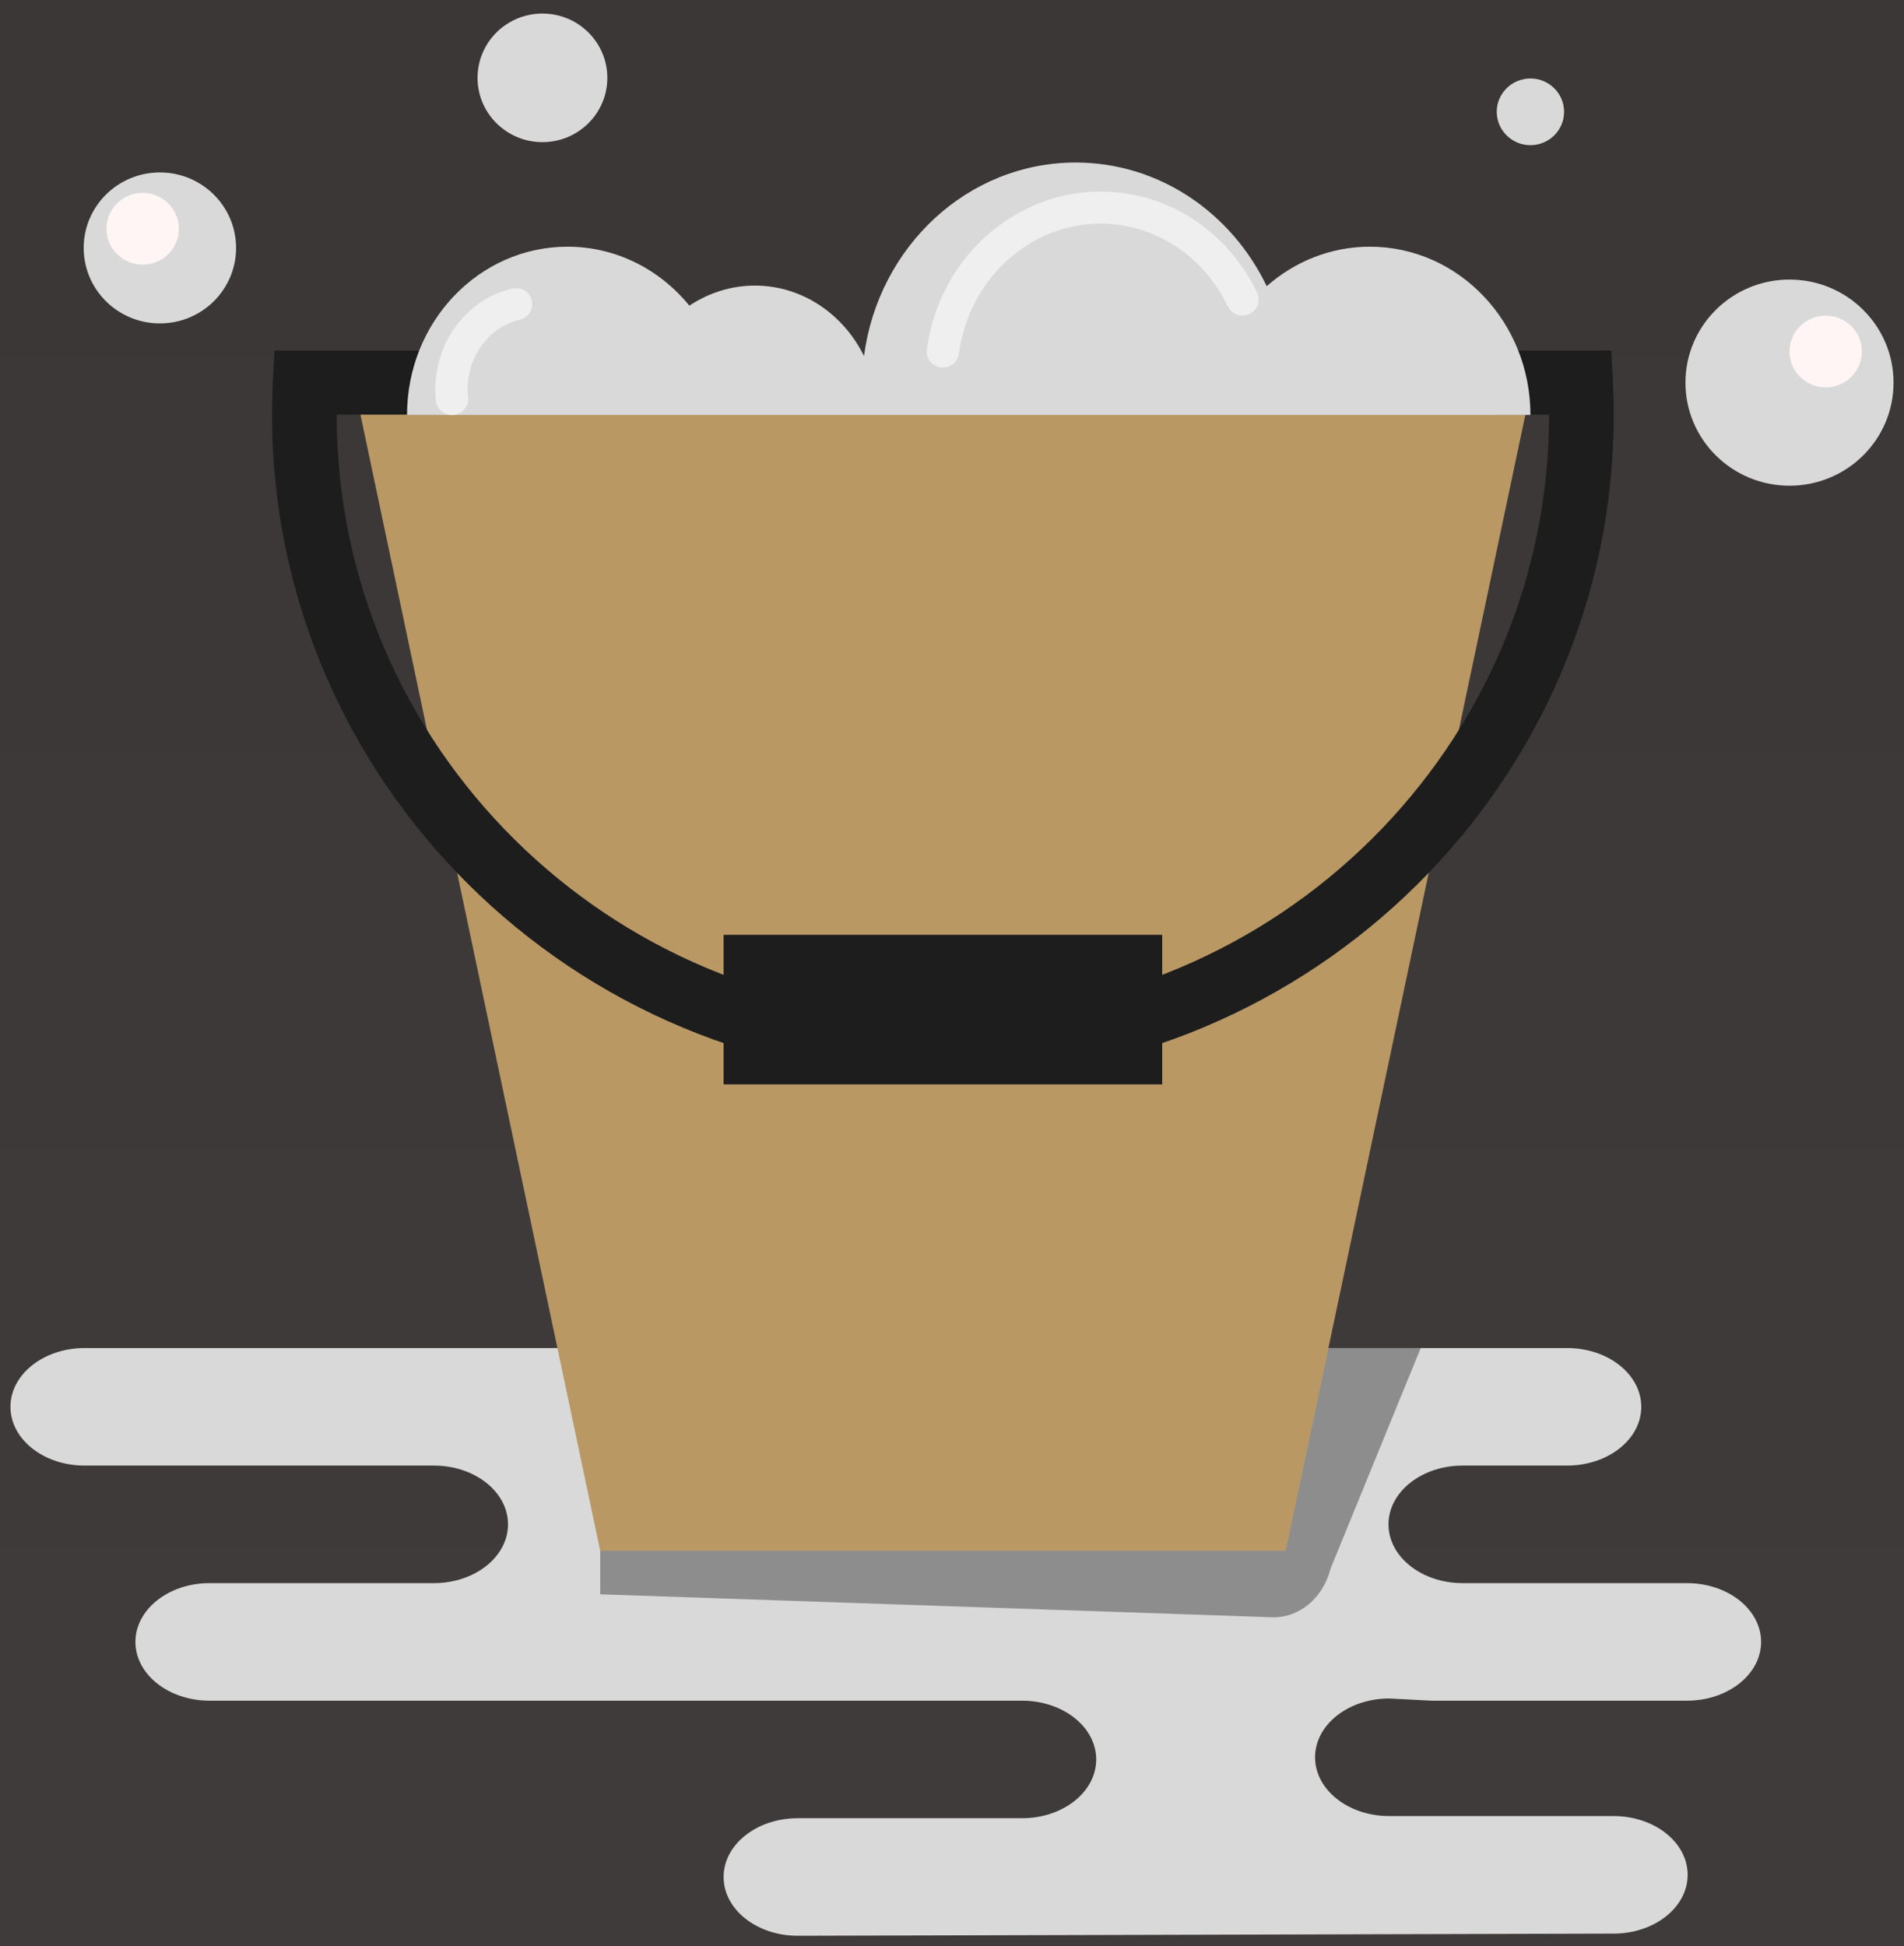
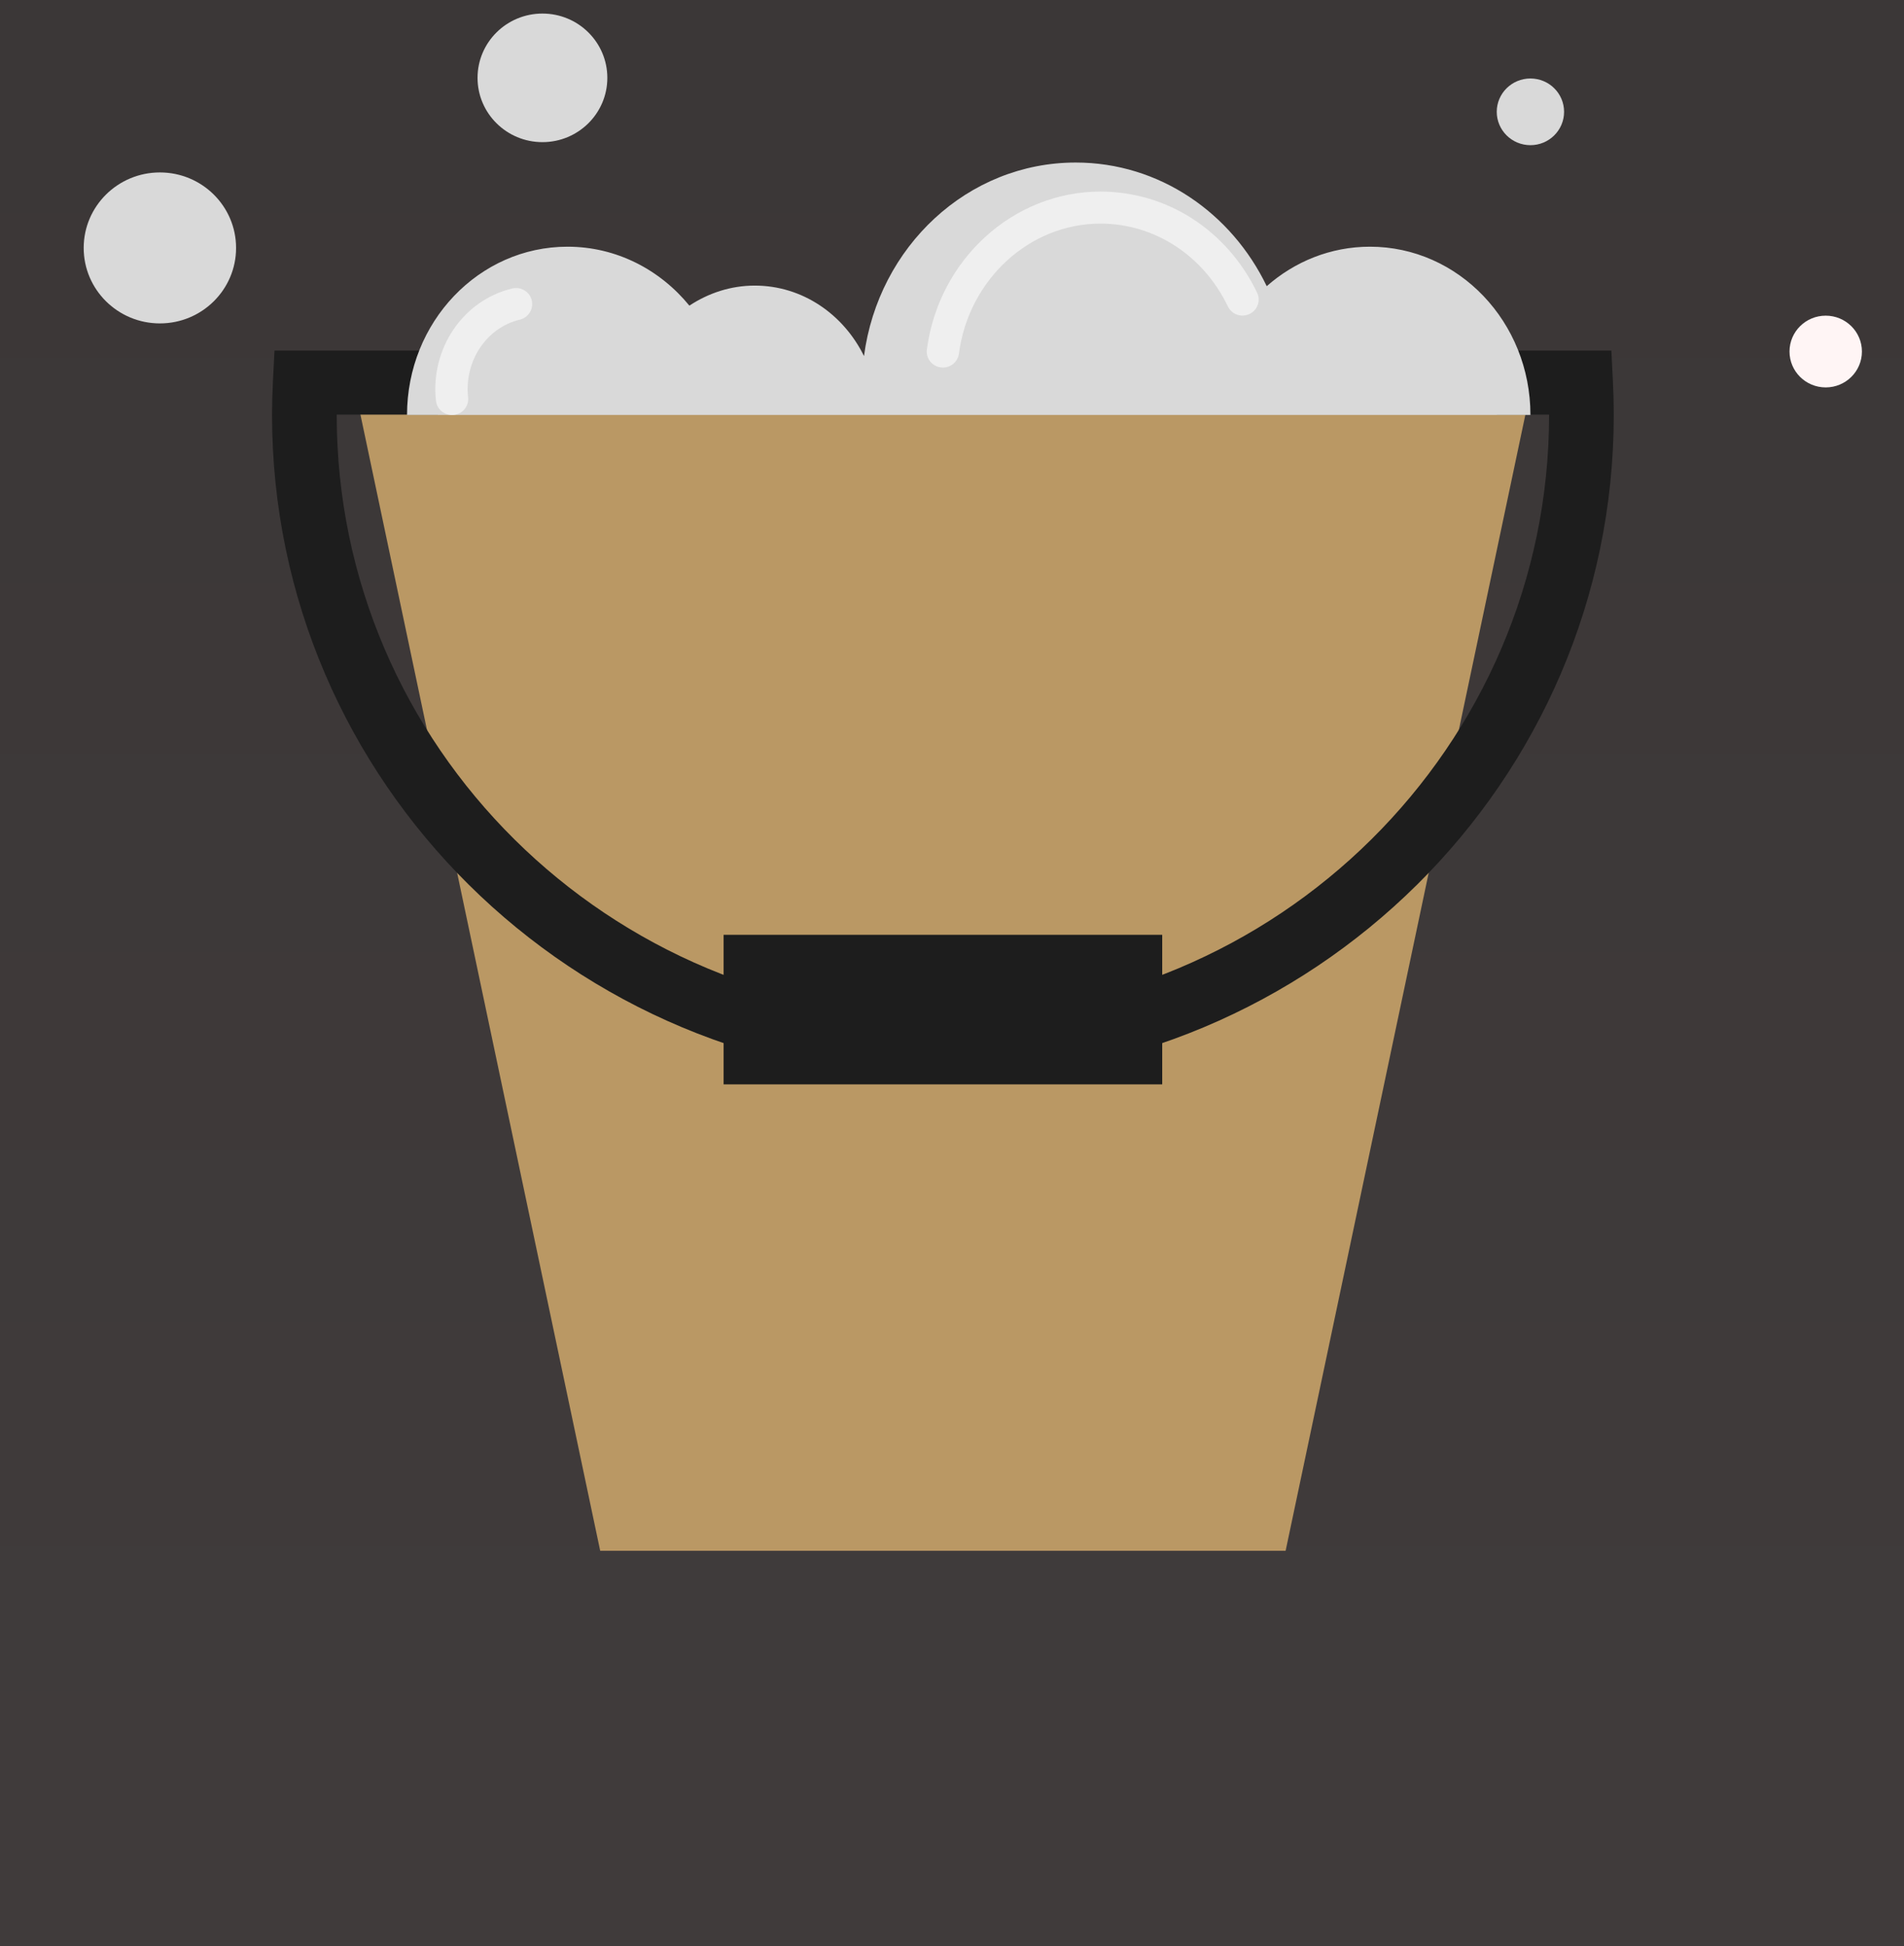
<svg xmlns="http://www.w3.org/2000/svg" width="91" height="93" viewBox="0 0 91 93" fill="none">
  <rect width="91" height="93" fill="#1E1E1E" />
  <g id="Frame 2" clip-path="url(#clip0_0_1)">
    <rect width="1920" height="4880" transform="translate(-395 -1730)" fill="#363232" />
    <g id="background">
</g>
    <g id="SERVIÃOS">
      <g id="JANITORIAL">
        <rect x="-205" y="-87" width="500" height="530" rx="35" fill="url(#paint0_linear_0_1)" />
        <g id="Frame 13">
          <g id="group-155svg">
-             <path id="path-1_62_" d="M63.795 64.425H74.9C76.857 64.425 78.443 65.683 78.443 67.234C78.443 68.785 76.857 70.042 74.9 70.042H74.412H69.905C67.948 70.042 66.362 71.3 66.362 72.851C66.362 74.402 67.948 75.66 69.905 75.66H80.628C82.584 75.66 84.17 76.918 84.17 78.469C84.17 80.02 82.584 81.278 80.628 81.278H68.439L66.395 81.174C64.438 81.174 62.852 82.432 62.852 83.983C62.852 85.534 64.438 86.792 66.395 86.792H77.118C79.074 86.792 80.66 88.05 80.66 89.601C80.66 91.152 79.074 92.41 77.118 92.41L38.127 92.513C36.17 92.513 34.584 91.255 34.584 89.704C34.584 88.153 36.17 86.895 38.127 86.895H48.85C50.806 86.895 52.392 85.638 52.392 84.086C52.392 82.535 50.806 81.278 48.85 81.278H22.203H10.015C8.058 81.278 6.473 80.02 6.473 78.469C6.473 76.918 8.058 75.66 10.015 75.66H20.738C22.694 75.66 24.28 74.402 24.28 72.851C24.28 71.3 22.694 70.042 20.738 70.042H16.231H4.043C2.086 70.042 0.5 68.785 0.5 67.234C0.5 65.683 2.086 64.425 4.043 64.425H26.848H63.795Z" fill="#D9D9D9" />
            <path id="path-2_62_" d="M61.445 74.115H28.686L16.986 18.673H73.146L61.445 74.115Z" fill="#BA9864" />
            <path id="path-4_62_" d="M45.065 51.595C27.386 51.595 13.002 37.346 13.002 19.832C13.002 19.287 13.017 18.746 13.045 18.208L13.119 16.755H20.932V19.817H16.093C16.093 19.823 16.093 19.827 16.093 19.832C16.093 35.657 29.09 48.533 45.065 48.533C61.041 48.533 74.037 35.657 74.037 19.832C74.037 19.827 74.037 19.823 74.037 19.817H71.537V16.755H77.014L77.087 18.21C77.114 18.748 77.128 19.288 77.128 19.832C77.128 37.346 62.745 51.595 45.065 51.595Z" fill="#1D1D1D" />
            <path id="path-5_62_" d="M55.547 51.823H34.584V44.676H55.547V51.823Z" fill="#1D1D1D" />
            <path id="path-6_61_" d="M65.475 11.79C63.596 11.79 61.876 12.501 60.542 13.677C58.859 10.176 55.408 7.768 51.413 7.768C46.243 7.768 41.981 11.794 41.294 17.016C40.315 15.025 38.356 13.649 36.073 13.649C34.922 13.649 33.855 14.009 32.948 14.607C31.541 12.885 29.456 11.79 27.124 11.79C22.888 11.79 19.454 15.39 19.454 19.831H73.146C73.146 15.39 69.711 11.79 65.475 11.79Z" fill="#D9D9D9" />
            <path id="path-7_61_" d="M45.066 17.566C45.033 17.566 44.999 17.564 44.966 17.559C44.542 17.505 44.243 17.12 44.3 16.702C44.865 12.399 48.431 9.156 52.593 9.156C55.78 9.156 58.649 11.007 60.082 13.988C60.265 14.37 60.102 14.826 59.716 15.008C59.329 15.19 58.869 15.028 58.686 14.646C57.513 12.204 55.178 10.687 52.593 10.687C49.205 10.687 46.298 13.357 45.831 16.9C45.781 17.285 45.449 17.566 45.066 17.566Z" fill="#EFEFEF" />
            <path id="path-8_60_" d="M21.604 19.834C21.214 19.834 20.88 19.544 20.836 19.151C20.565 16.656 22.131 14.35 24.481 13.787C24.897 13.688 25.314 13.94 25.414 14.351C25.514 14.763 25.259 15.176 24.845 15.276C23.247 15.658 22.184 17.254 22.373 18.988C22.419 19.408 22.112 19.784 21.688 19.83C21.659 19.833 21.631 19.834 21.604 19.834Z" fill="#EFEFEF" />
-             <path id="path-9_57_" d="M90.5 18.287C90.5 21.008 88.274 23.213 85.528 23.213C82.782 23.213 80.555 21.008 80.555 18.287C80.555 15.566 82.782 13.361 85.528 13.361C88.274 13.361 90.5 15.566 90.5 18.287Z" fill="#D9D9D9" />
            <path id="path-10_52_" d="M11.283 11.849C11.283 13.841 9.653 15.456 7.642 15.456C5.631 15.456 4 13.841 4 11.849C4 9.857 5.631 8.241 7.642 8.241C9.653 8.241 11.283 9.857 11.283 11.849Z" fill="#D9D9D9" />
-             <path id="path-11_44_" d="M8.549 10.933C8.549 11.88 7.775 12.648 6.819 12.648C5.863 12.648 5.088 11.88 5.088 10.933C5.088 9.986 5.863 9.219 6.819 9.219C7.775 9.219 8.549 9.986 8.549 10.933Z" fill="#FFF5F5" />
            <path id="path-12_37_" d="M88.989 16.8C88.989 17.748 88.214 18.515 87.258 18.515C86.302 18.515 85.528 17.748 85.528 16.8C85.528 15.854 86.302 15.086 87.258 15.086C88.214 15.086 88.989 15.854 88.989 16.8Z" fill="#FFF5F5" />
            <path id="path-13_31_" d="M29.027 3.721C29.027 5.417 27.639 6.793 25.926 6.793C24.213 6.793 22.824 5.417 22.824 3.721C22.824 2.023 24.213 0.648 25.926 0.648C27.639 0.648 29.027 2.023 29.027 3.721Z" fill="#D9D9D9" />
            <path id="path-14_26_" d="M74.754 5.344C74.754 6.224 74.034 6.938 73.146 6.938C72.257 6.938 71.536 6.224 71.536 5.344C71.536 4.464 72.257 3.751 73.146 3.751C74.034 3.751 74.754 4.464 74.754 5.344Z" fill="#D9D9D9" />
-             <path id="path-15_24_" opacity="0.35" d="M63.49 64.425L61.445 74.115H28.686V76.194L60.792 77.291C62.083 77.335 63.235 76.38 63.592 74.97L67.902 64.425H63.49Z" fill="#010101" />
          </g>
        </g>
      </g>
    </g>
  </g>
  <defs>
    <linearGradient id="paint0_linear_0_1" x1="45" y1="-87" x2="45" y2="443" gradientUnits="userSpaceOnUse">
      <stop stop-color="#363232" />
      <stop offset="1" stop-color="#544E4E" />
    </linearGradient>
    <clipPath id="clip0_0_1">
      <rect width="1920" height="4880" fill="white" transform="translate(-395 -1730)" />
    </clipPath>
  </defs>
</svg>